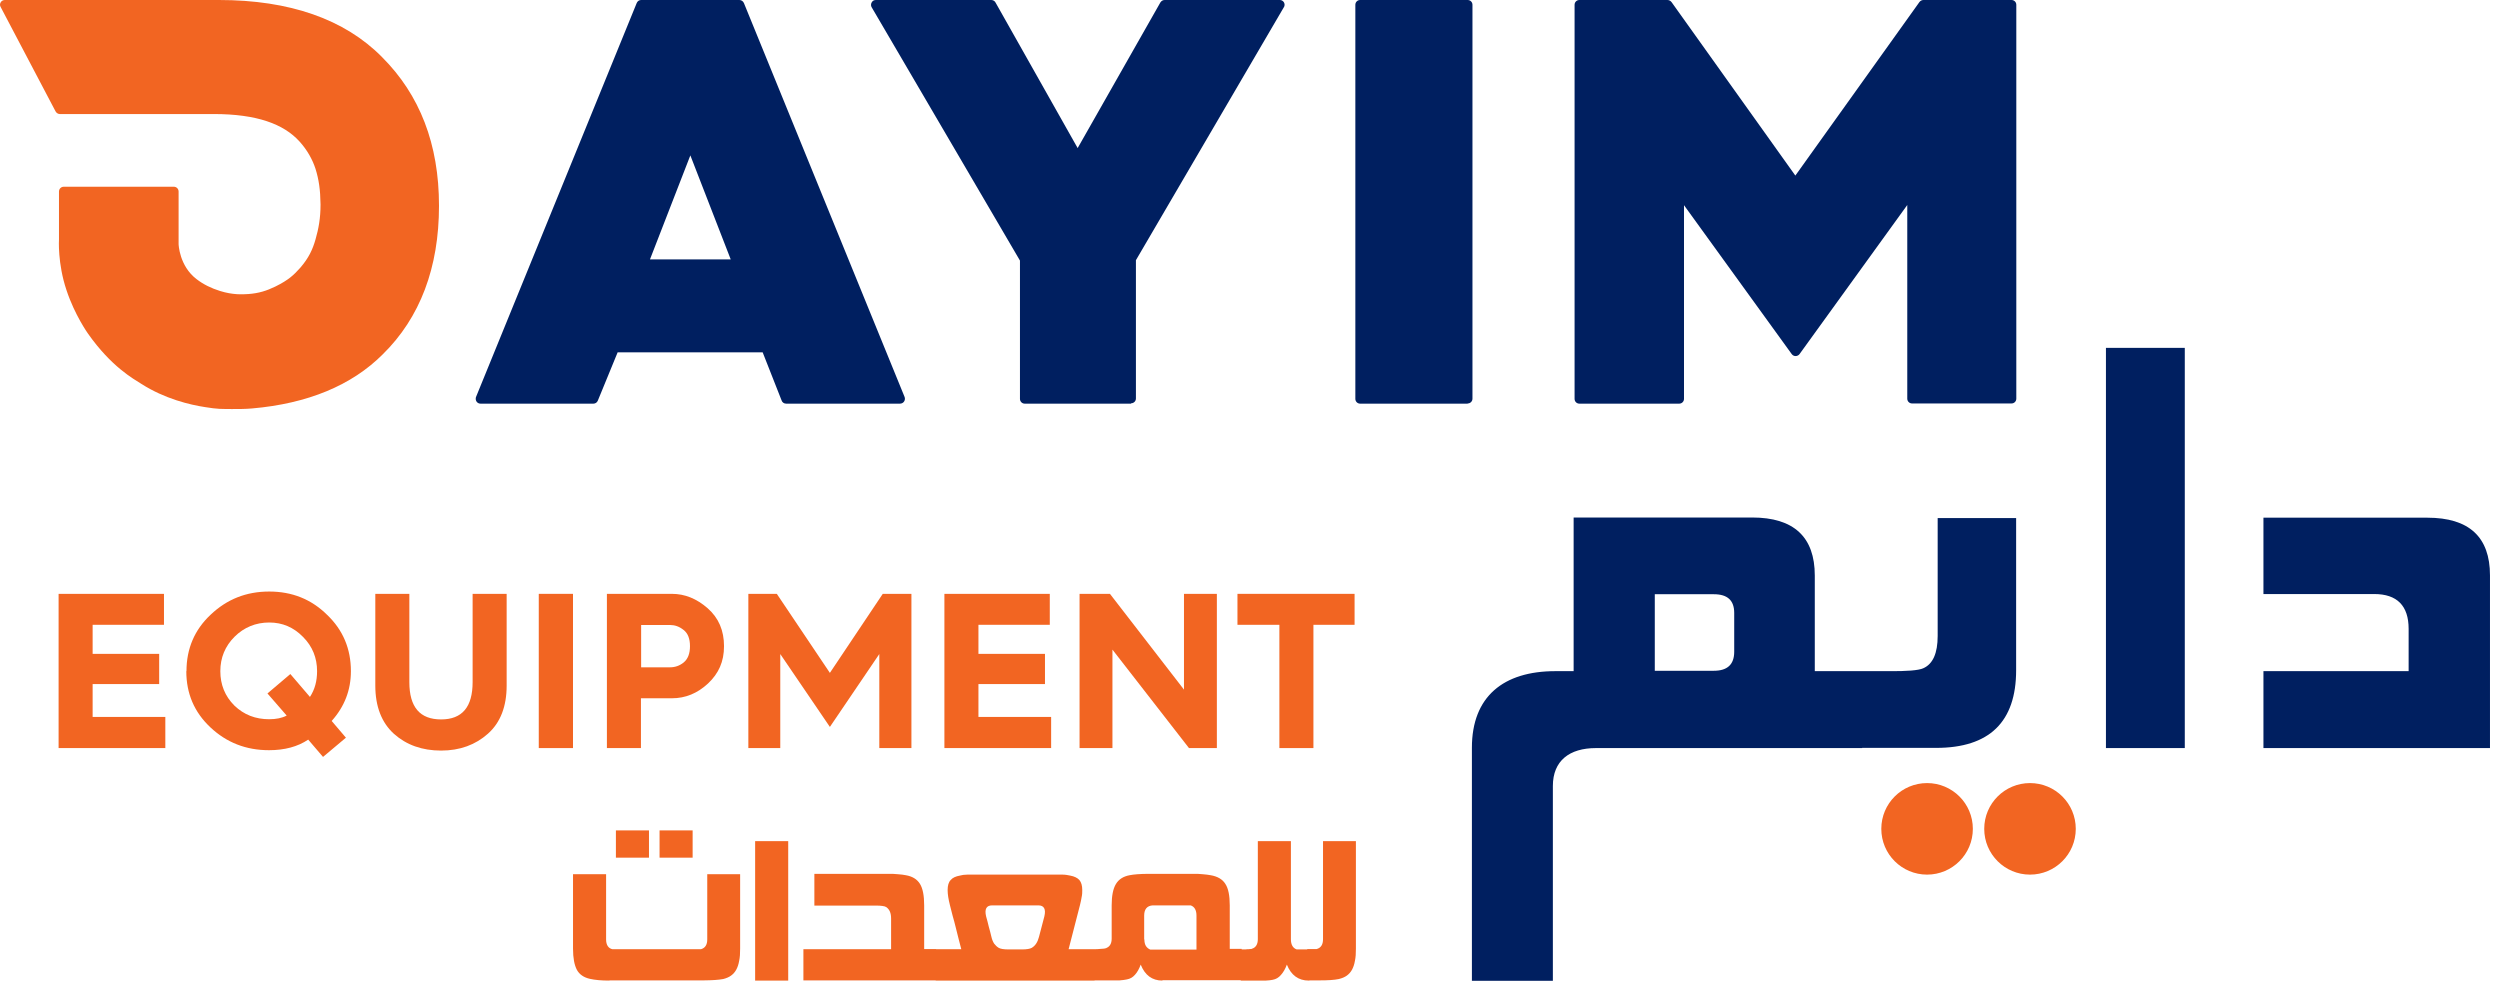
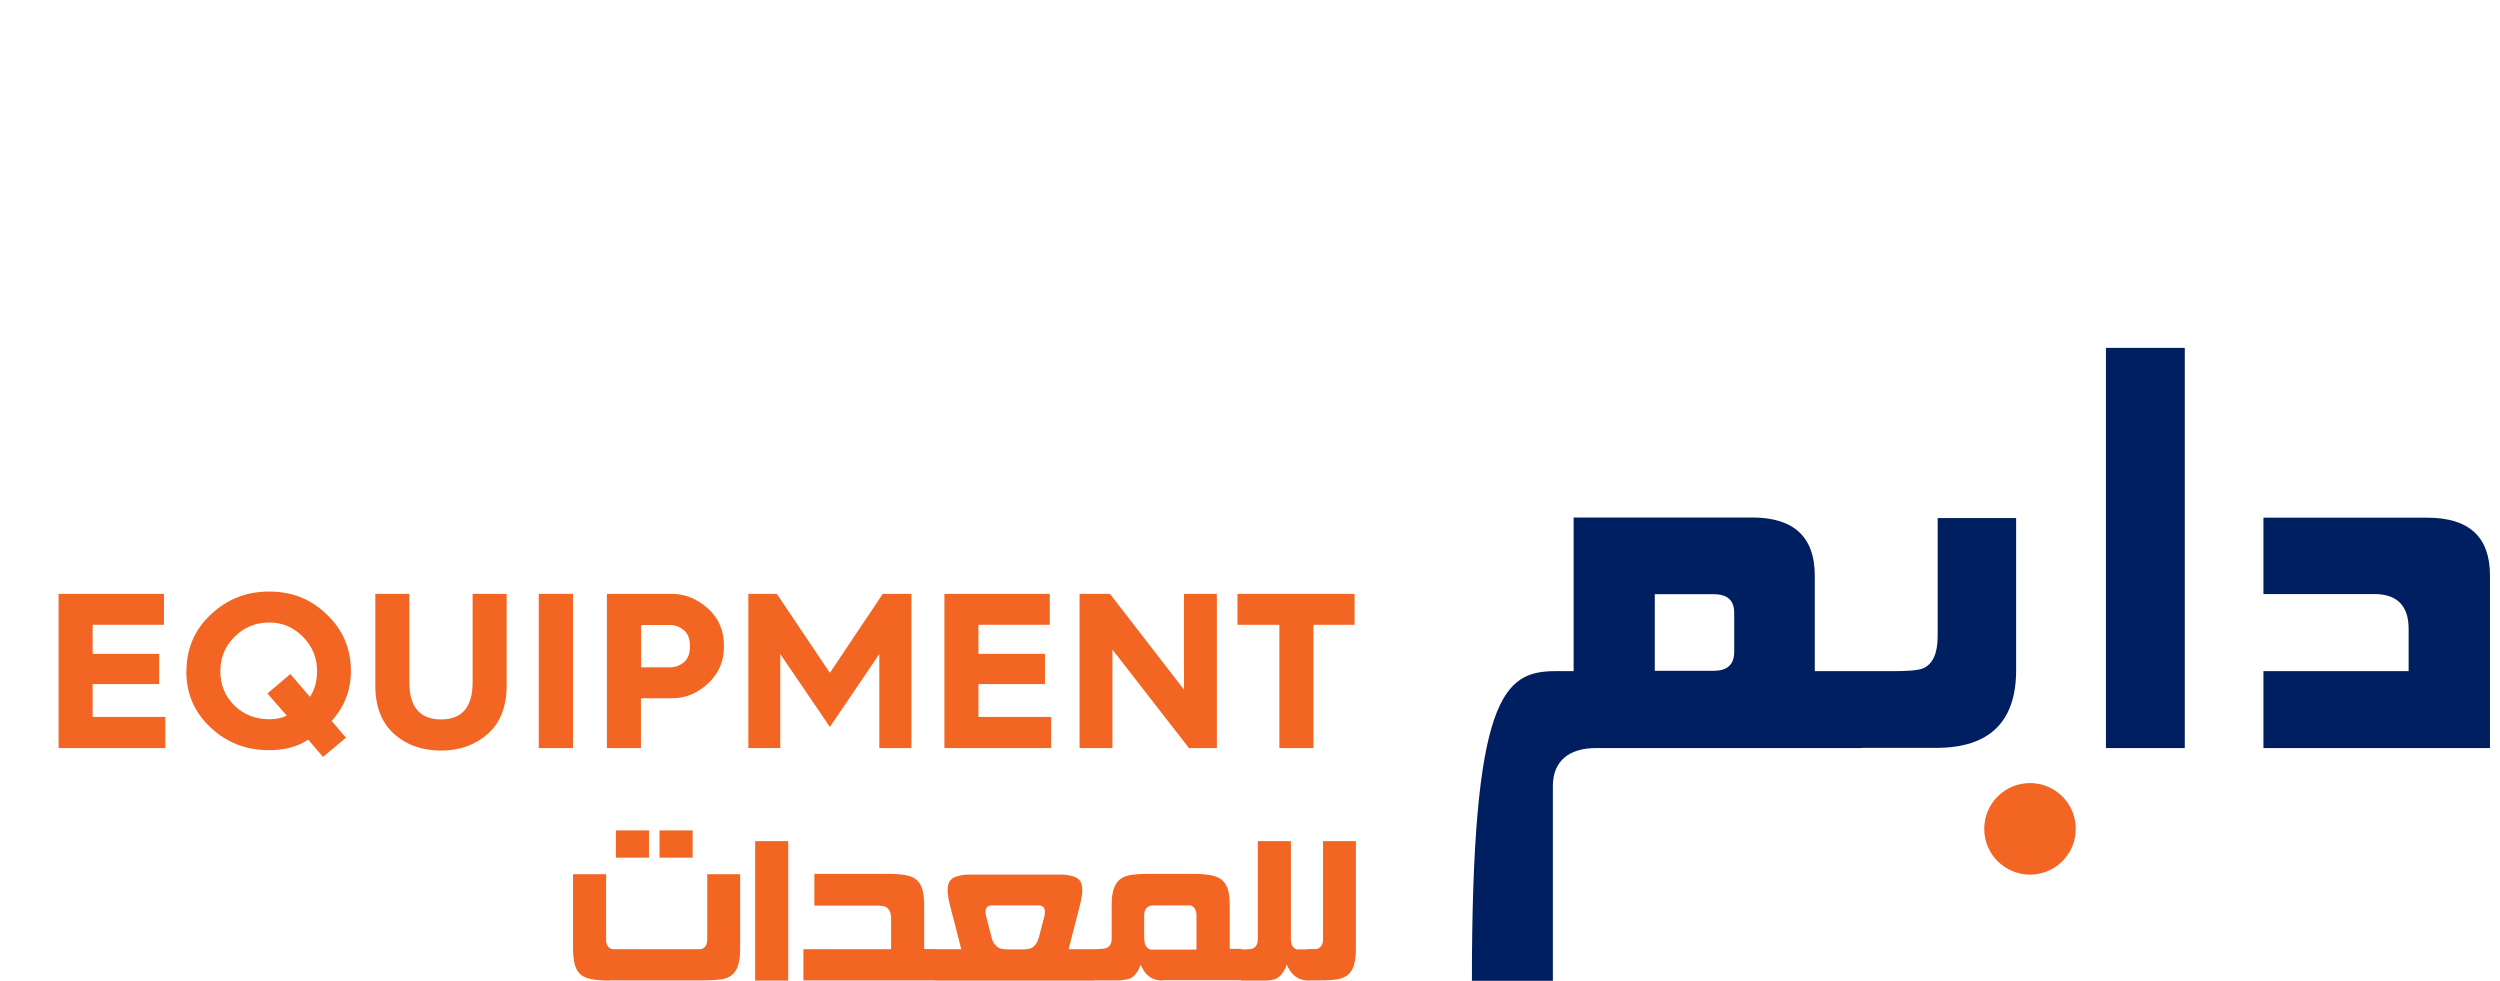
<svg xmlns="http://www.w3.org/2000/svg" width="130" height="51" viewBox="0 0 130 51" fill="none">
  <g clip-path="url(#clip0_1_233883)">
-     <path d="M35.898 8.08L33.798 13.49H37.998L35.898 8.08ZM58.818 20.99H53.288C53.148 20.99 53.038 20.88 53.038 20.74V13.55L45.328 0.38C45.258 0.26 45.298 0.11 45.418 0.03C45.458 0.01 45.498 0 45.548 0H51.548C51.648 0 51.738 0.06 51.778 0.15L56.038 7.7L60.338 0.13C60.388 0.05 60.468 0 60.558 0H66.548C66.688 0 66.798 0.11 66.798 0.25C66.798 0.3 66.788 0.34 66.758 0.38L59.068 13.53V20.72C59.068 20.86 58.958 20.97 58.818 20.97V20.99ZM76.318 20.99H70.728C70.588 20.99 70.478 20.88 70.478 20.74V0.25C70.478 0.11 70.588 0 70.728 0H76.318C76.458 0 76.568 0.11 76.568 0.25V20.73C76.568 20.87 76.458 20.98 76.318 20.98V20.99ZM87.298 20.99H82.128C81.988 20.99 81.878 20.88 81.878 20.74V0.25C81.878 0.11 81.988 0 82.128 0H86.708C86.798 0 86.878 0.05 86.928 0.12L93.358 9.13L99.808 0.11C99.858 0.04 99.938 0 100.018 0H104.598C104.738 0 104.848 0.11 104.848 0.25V20.73C104.848 20.87 104.738 20.98 104.598 20.98H99.428C99.288 20.98 99.178 20.87 99.178 20.73V10.66L93.578 18.41C93.498 18.52 93.338 18.55 93.228 18.47C93.208 18.45 93.178 18.43 93.168 18.41L87.568 10.67V20.74C87.568 20.88 87.458 20.99 87.318 20.99H87.298ZM30.878 20.99H24.988C24.848 20.99 24.738 20.88 24.738 20.74C24.738 20.7 24.738 20.67 24.758 20.63L33.108 0.16C33.148 0.06 33.238 0 33.338 0H38.448C38.558 0 38.648 0.07 38.688 0.17L47.038 20.64C47.088 20.77 47.028 20.92 46.898 20.97C46.868 20.98 46.838 20.99 46.798 20.99H40.878C40.768 20.99 40.668 20.92 40.638 20.81L39.658 18.32H32.118L31.088 20.83C31.048 20.93 30.958 20.99 30.858 20.99H30.878Z" fill="#001F60" />
-     <path d="M19.858 2.96C17.918 1 15.068 0 11.387 0H0.247C0.158 0 0.077 0.05 0.037 0.12C-0.013 0.2 -0.013 0.29 0.037 0.37L2.888 5.79C2.928 5.87 3.018 5.93 3.107 5.93H11.117C13.357 5.93 14.748 6.45 15.568 7.35C15.977 7.8 16.247 8.29 16.407 8.78C16.578 9.33 16.657 9.85 16.668 10.63C16.668 11.35 16.567 11.89 16.407 12.45C16.258 12.97 16.058 13.41 15.617 13.92C15.277 14.3 15.008 14.56 14.318 14.9C13.867 15.12 13.457 15.25 12.918 15.29C12.598 15.31 12.107 15.34 11.438 15.13C10.988 14.99 10.578 14.79 10.227 14.52C9.318 13.83 9.287 12.7 9.287 12.69V9.96C9.287 9.82 9.178 9.71 9.037 9.71H3.317C3.178 9.71 3.067 9.82 3.067 9.96V12.45C3.067 12.45 2.987 13.69 3.458 15.09C3.888 16.39 4.577 17.35 4.577 17.35C5.787 19.07 6.938 19.7 7.348 19.96C8.568 20.74 9.877 21.05 10.668 21.17C10.967 21.22 11.217 21.25 11.418 21.26C11.678 21.27 11.867 21.27 12.068 21.27C12.447 21.27 12.748 21.27 13.098 21.24C15.998 20.99 18.288 20.04 19.898 18.43C21.848 16.52 22.828 13.91 22.828 10.7C22.828 7.49 21.828 4.93 19.867 2.97L19.858 2.96Z" fill="#F26522" />
    <path d="M8.607 38.9H3.047V30.88H8.527V32.49H4.817V34H8.277V35.57H4.817V37.28H8.597V38.89L8.607 38.9Z" fill="#F26522" />
    <path d="M9.697 34.9C9.697 33.73 10.117 32.75 10.947 31.97C11.797 31.16 12.807 30.76 13.998 30.76C15.188 30.76 16.188 31.16 17.008 31.97C17.837 32.76 18.247 33.74 18.247 34.9C18.247 35.88 17.918 36.74 17.247 37.49L17.988 38.36L16.797 39.36L16.027 38.46C15.477 38.83 14.797 39.01 13.988 39.01C12.787 39.01 11.777 38.61 10.938 37.82C10.098 37.03 9.688 36.06 9.688 34.9H9.697ZM13.998 37.4C14.357 37.4 14.658 37.34 14.908 37.21L13.908 36.06L15.098 35.05L16.117 36.24C16.367 35.86 16.488 35.42 16.488 34.9C16.488 34.21 16.247 33.61 15.758 33.12C15.268 32.62 14.688 32.37 13.998 32.37C13.307 32.37 12.688 32.62 12.197 33.11C11.707 33.6 11.457 34.2 11.457 34.9C11.457 35.6 11.697 36.2 12.188 36.69C12.688 37.17 13.287 37.4 13.998 37.4Z" fill="#F26522" />
    <path d="M19.516 35.65V30.88H21.286V35.47C21.286 36.77 21.836 37.41 22.936 37.41C24.036 37.41 24.576 36.76 24.576 35.47V30.88H26.346V35.65C26.346 36.73 26.026 37.57 25.376 38.15C24.726 38.73 23.916 39.03 22.936 39.03C21.956 39.03 21.136 38.74 20.486 38.16C19.846 37.58 19.516 36.74 19.516 35.65Z" fill="#F26522" />
    <path d="M29.796 38.9H28.016V30.88H29.796V38.9Z" fill="#F26522" />
    <path d="M33.339 38.9H31.559V30.88H34.939C35.609 30.88 36.229 31.13 36.799 31.63C37.369 32.13 37.649 32.79 37.649 33.6C37.649 34.41 37.369 35.02 36.819 35.54C36.269 36.05 35.649 36.31 34.939 36.31H33.329V38.9H33.339ZM33.339 32.49V34.7H34.849C35.099 34.7 35.339 34.62 35.549 34.45C35.769 34.27 35.879 33.99 35.879 33.6C35.879 33.21 35.769 32.93 35.549 32.76C35.329 32.58 35.089 32.5 34.849 32.5H33.339V32.49Z" fill="#F26522" />
    <path d="M40.574 38.9H38.914V30.88H40.394L43.154 34.99L45.904 30.88H47.394V38.9H45.724V34.01L43.154 37.8L40.574 34.01V38.9Z" fill="#F26522" />
    <path d="M54.669 38.9H49.109V30.88H54.589V32.49H50.879V34H54.339V35.57H50.879V37.28H54.659V38.89L54.669 38.9Z" fill="#F26522" />
    <path d="M57.847 38.9H56.137V30.88H57.717L61.567 35.86V30.88H63.277V38.9H61.827L57.847 33.78V38.9Z" fill="#F26522" />
    <path d="M68.298 38.9H66.528V32.49H64.348V30.88H70.438V32.49H68.298V38.9Z" fill="#F26522" />
    <path d="M67.977 50.99V49.35H68.467C68.687 49.29 68.797 49.12 68.797 48.84V43.74H70.507V49.33C70.507 49.57 70.497 49.78 70.457 49.96C70.427 50.14 70.377 50.29 70.307 50.42C70.237 50.55 70.147 50.65 70.037 50.73C69.927 50.81 69.787 50.87 69.617 50.91C69.377 50.96 69.047 50.98 68.617 50.98H67.967L67.977 50.99ZM67.127 48.84C67.127 49.12 67.227 49.3 67.427 49.37H68.087V50.99H68.057C67.517 50.99 67.137 50.71 66.917 50.16C66.837 50.38 66.727 50.57 66.607 50.7C66.487 50.84 66.347 50.92 66.177 50.95C66.097 50.97 65.977 50.98 65.827 50.99C65.667 50.99 65.467 50.99 65.237 50.99H64.517V49.37C64.567 49.37 64.627 49.37 64.687 49.37C64.747 49.37 64.797 49.37 64.857 49.36C64.907 49.36 64.957 49.36 65.007 49.35C65.047 49.35 65.077 49.35 65.097 49.34H65.087C65.297 49.28 65.407 49.11 65.407 48.84V43.74H67.127V48.85V48.84ZM65.137 49.31C65.137 49.31 65.137 49.32 65.117 49.32H65.137V49.31ZM60.447 50.99C59.907 50.99 59.537 50.71 59.317 50.16C59.237 50.38 59.137 50.56 59.017 50.69C58.897 50.83 58.757 50.9 58.597 50.93C58.497 50.95 58.377 50.97 58.217 50.98C58.057 50.98 57.867 50.98 57.637 50.98H56.917V49.36C57.027 49.36 57.137 49.35 57.257 49.34C57.377 49.34 57.457 49.32 57.507 49.31H57.487C57.697 49.25 57.807 49.08 57.807 48.81V47.08C57.807 46.59 57.877 46.22 58.027 45.97C58.177 45.72 58.417 45.57 58.747 45.51C58.857 45.49 58.987 45.47 59.147 45.46C59.307 45.45 59.487 45.44 59.687 45.44H62.067C62.237 45.44 62.397 45.44 62.547 45.46C62.697 45.47 62.827 45.49 62.947 45.51C63.307 45.57 63.567 45.72 63.717 45.96C63.877 46.2 63.947 46.58 63.947 47.08V49.34H64.567V50.97H60.447V50.99ZM59.507 48.85C59.507 48.99 59.537 49.11 59.587 49.19C59.637 49.27 59.717 49.34 59.817 49.38H62.217V47.61C62.217 47.33 62.117 47.15 61.917 47.08H59.937C59.647 47.1 59.497 47.28 59.497 47.61V48.85H59.507ZM57.527 49.31C57.527 49.31 57.517 49.32 57.507 49.32H57.527V49.31ZM48.657 49.36H49.987C49.947 49.2 49.897 49.01 49.847 48.82C49.797 48.62 49.747 48.42 49.697 48.22C49.647 48.02 49.597 47.82 49.537 47.62C49.487 47.42 49.437 47.24 49.397 47.07C49.357 46.91 49.327 46.77 49.307 46.64C49.287 46.51 49.277 46.39 49.277 46.28C49.277 46.05 49.327 45.87 49.437 45.76C49.537 45.64 49.697 45.57 49.917 45.53C50.027 45.5 50.147 45.48 50.307 45.48C50.457 45.48 50.637 45.48 50.827 45.48H54.727C54.927 45.48 55.107 45.48 55.257 45.48C55.407 45.48 55.537 45.51 55.647 45.53C55.867 45.57 56.027 45.65 56.127 45.76C56.227 45.88 56.277 46.05 56.277 46.28C56.277 46.39 56.277 46.51 56.247 46.64C56.227 46.77 56.197 46.91 56.157 47.07L55.567 49.36H56.917V50.99H48.657V49.36ZM51.587 47.08C51.297 47.08 51.187 47.27 51.277 47.65C51.327 47.83 51.377 48.01 51.417 48.19C51.467 48.37 51.517 48.55 51.557 48.73C51.587 48.86 51.637 48.98 51.697 49.07C51.767 49.16 51.837 49.23 51.937 49.29C52.027 49.34 52.187 49.37 52.437 49.37H53.147C53.387 49.37 53.557 49.34 53.647 49.29C53.837 49.18 53.957 48.99 54.027 48.72L54.307 47.65C54.397 47.27 54.287 47.08 53.997 47.08H51.607H51.587ZM41.777 49.36H46.337V47.76C46.337 47.48 46.257 47.29 46.087 47.17C46.037 47.14 45.977 47.12 45.887 47.11C45.807 47.1 45.697 47.09 45.587 47.09H42.347V45.44H46.187C46.377 45.44 46.547 45.44 46.697 45.46C46.857 45.47 46.987 45.49 47.097 45.51C47.447 45.57 47.687 45.72 47.837 45.96C47.987 46.2 48.057 46.58 48.057 47.08V49.35H48.677V50.98H41.777V49.35V49.36ZM40.987 50.99H39.267V43.74H40.987V50.99ZM31.687 50.99C31.277 50.99 30.937 50.96 30.677 50.9C30.357 50.83 30.127 50.67 29.997 50.43C29.867 50.18 29.797 49.82 29.797 49.33V45.46H31.517V48.85C31.517 49.13 31.627 49.31 31.847 49.36H36.447C36.667 49.3 36.777 49.13 36.777 48.85V45.46H38.487V49.33C38.487 49.57 38.477 49.78 38.437 49.96C38.407 50.14 38.357 50.29 38.287 50.42C38.217 50.55 38.127 50.65 38.017 50.73C37.907 50.81 37.767 50.87 37.607 50.91C37.487 50.93 37.347 50.95 37.177 50.96C37.007 50.97 36.817 50.98 36.597 50.98H31.697L31.687 50.99ZM33.747 44.6H32.027V43.18H33.747V44.6ZM36.017 44.6H34.297V43.18H36.017V44.6Z" fill="#F26522" />
-     <path d="M90.179 33.9V31.87C90.179 31.22 89.829 30.9 89.119 30.9H86.049V34.88H89.119C89.829 34.88 90.179 34.55 90.179 33.89M113.609 38.9H109.509V18.09H113.609V38.9ZM129.479 38.9H117.699V34.9H125.249V32.7C125.249 31.5 124.649 30.89 123.459 30.89H117.699V26.92H126.219C128.389 26.92 129.479 27.92 129.479 29.92V38.9ZM96.839 38.9H82.989C81.609 38.9 80.749 39.56 80.749 40.87V51H76.539V38.88C76.539 36.22 78.179 34.9 80.879 34.9H81.829V26.91H91.109C93.279 26.91 94.369 27.92 94.369 29.93V34.9H98.179C99.159 34.91 99.769 34.86 100.009 34.75C100.509 34.53 100.759 33.97 100.759 33.07V26.94H104.839V34.85C104.839 37.54 103.449 38.89 100.679 38.89H96.829L96.839 38.9Z" fill="#001F60" />
-     <path d="M100.208 45.48C101.518 45.48 102.588 44.42 102.588 43.1C102.588 41.78 101.518 40.72 100.208 40.72C98.898 40.72 97.828 41.78 97.828 43.1C97.828 44.42 98.898 45.48 100.208 45.48Z" fill="#F26522" />
+     <path d="M90.179 33.9V31.87C90.179 31.22 89.829 30.9 89.119 30.9H86.049V34.88H89.119C89.829 34.88 90.179 34.55 90.179 33.89M113.609 38.9H109.509V18.09H113.609V38.9ZM129.479 38.9H117.699V34.9H125.249V32.7C125.249 31.5 124.649 30.89 123.459 30.89H117.699V26.92H126.219C128.389 26.92 129.479 27.92 129.479 29.92V38.9ZM96.839 38.9H82.989C81.609 38.9 80.749 39.56 80.749 40.87V51H76.539C76.539 36.22 78.179 34.9 80.879 34.9H81.829V26.91H91.109C93.279 26.91 94.369 27.92 94.369 29.93V34.9H98.179C99.159 34.91 99.769 34.86 100.009 34.75C100.509 34.53 100.759 33.97 100.759 33.07V26.94H104.839V34.85C104.839 37.54 103.449 38.89 100.679 38.89H96.829L96.839 38.9Z" fill="#001F60" />
    <path d="M105.56 45.48C106.87 45.48 107.94 44.42 107.94 43.1C107.94 41.78 106.87 40.72 105.56 40.72C104.25 40.72 103.18 41.78 103.18 43.1C103.18 44.42 104.25 45.48 105.56 45.48Z" fill="#F26522" />
  </g>
  <defs>
    <clipPath id="clip0_1_233883">
      <rect width="129.48" height="51" fill="white" />
    </clipPath>
  </defs>
</svg>